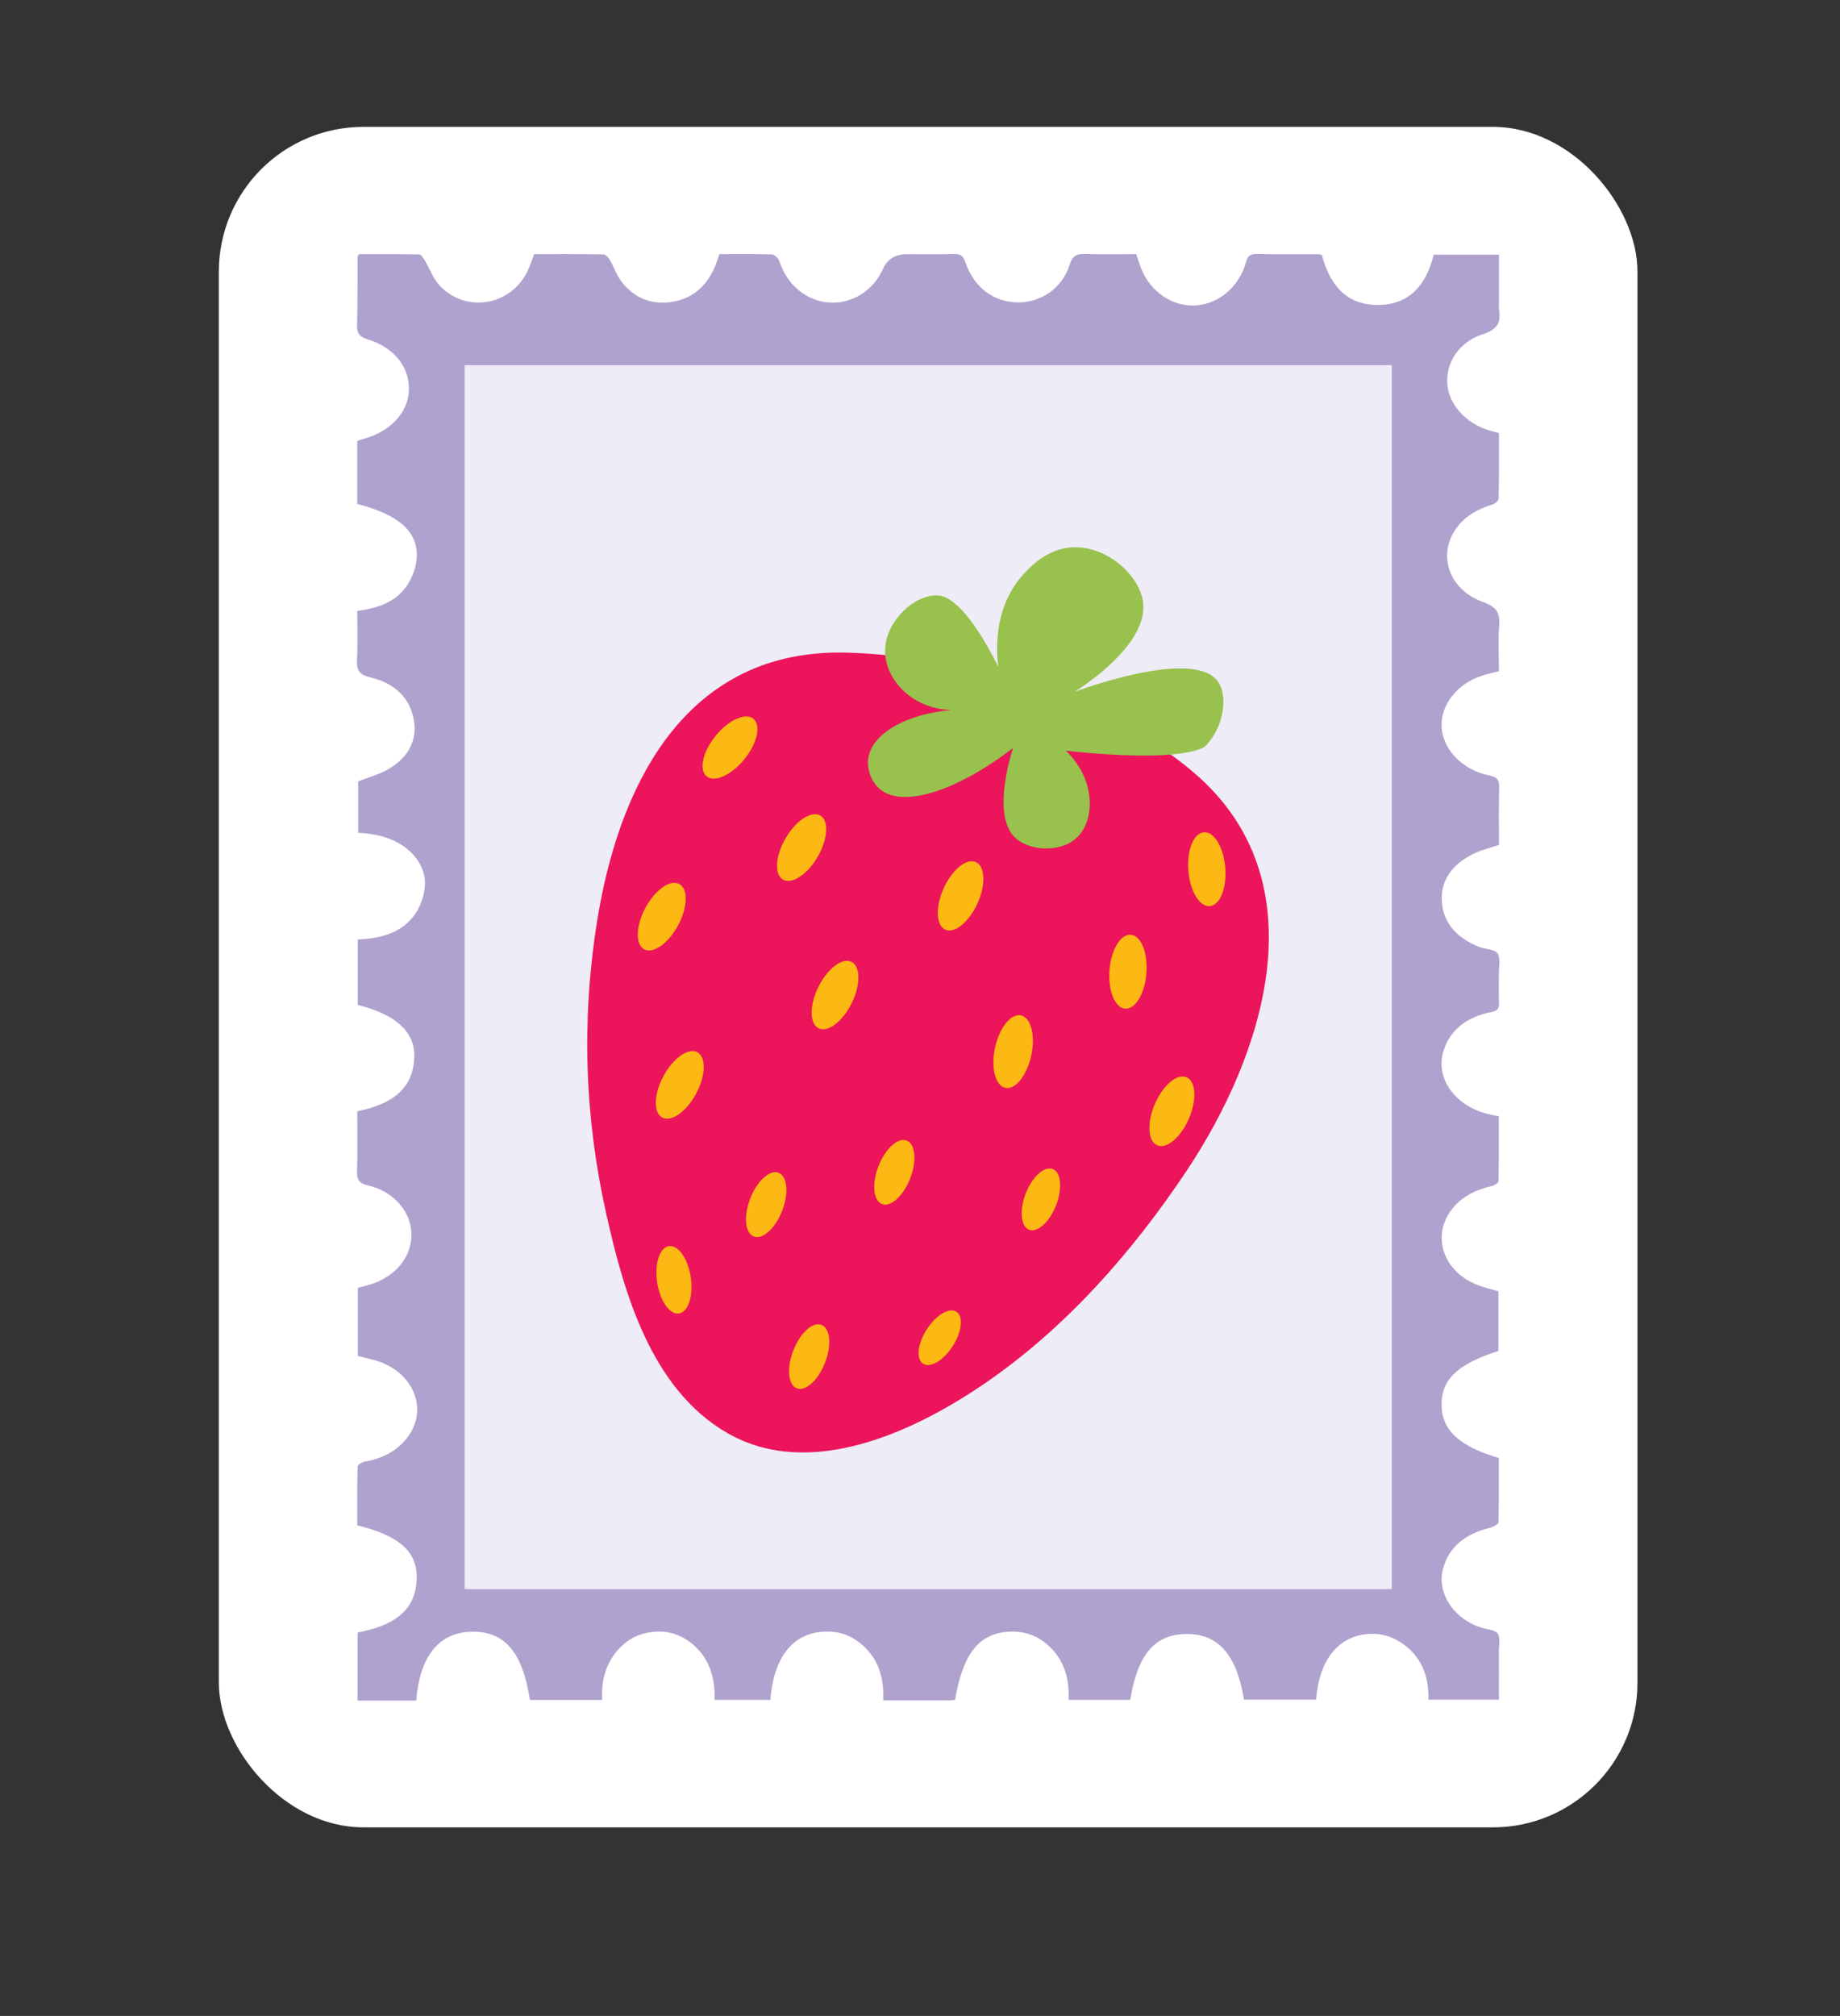
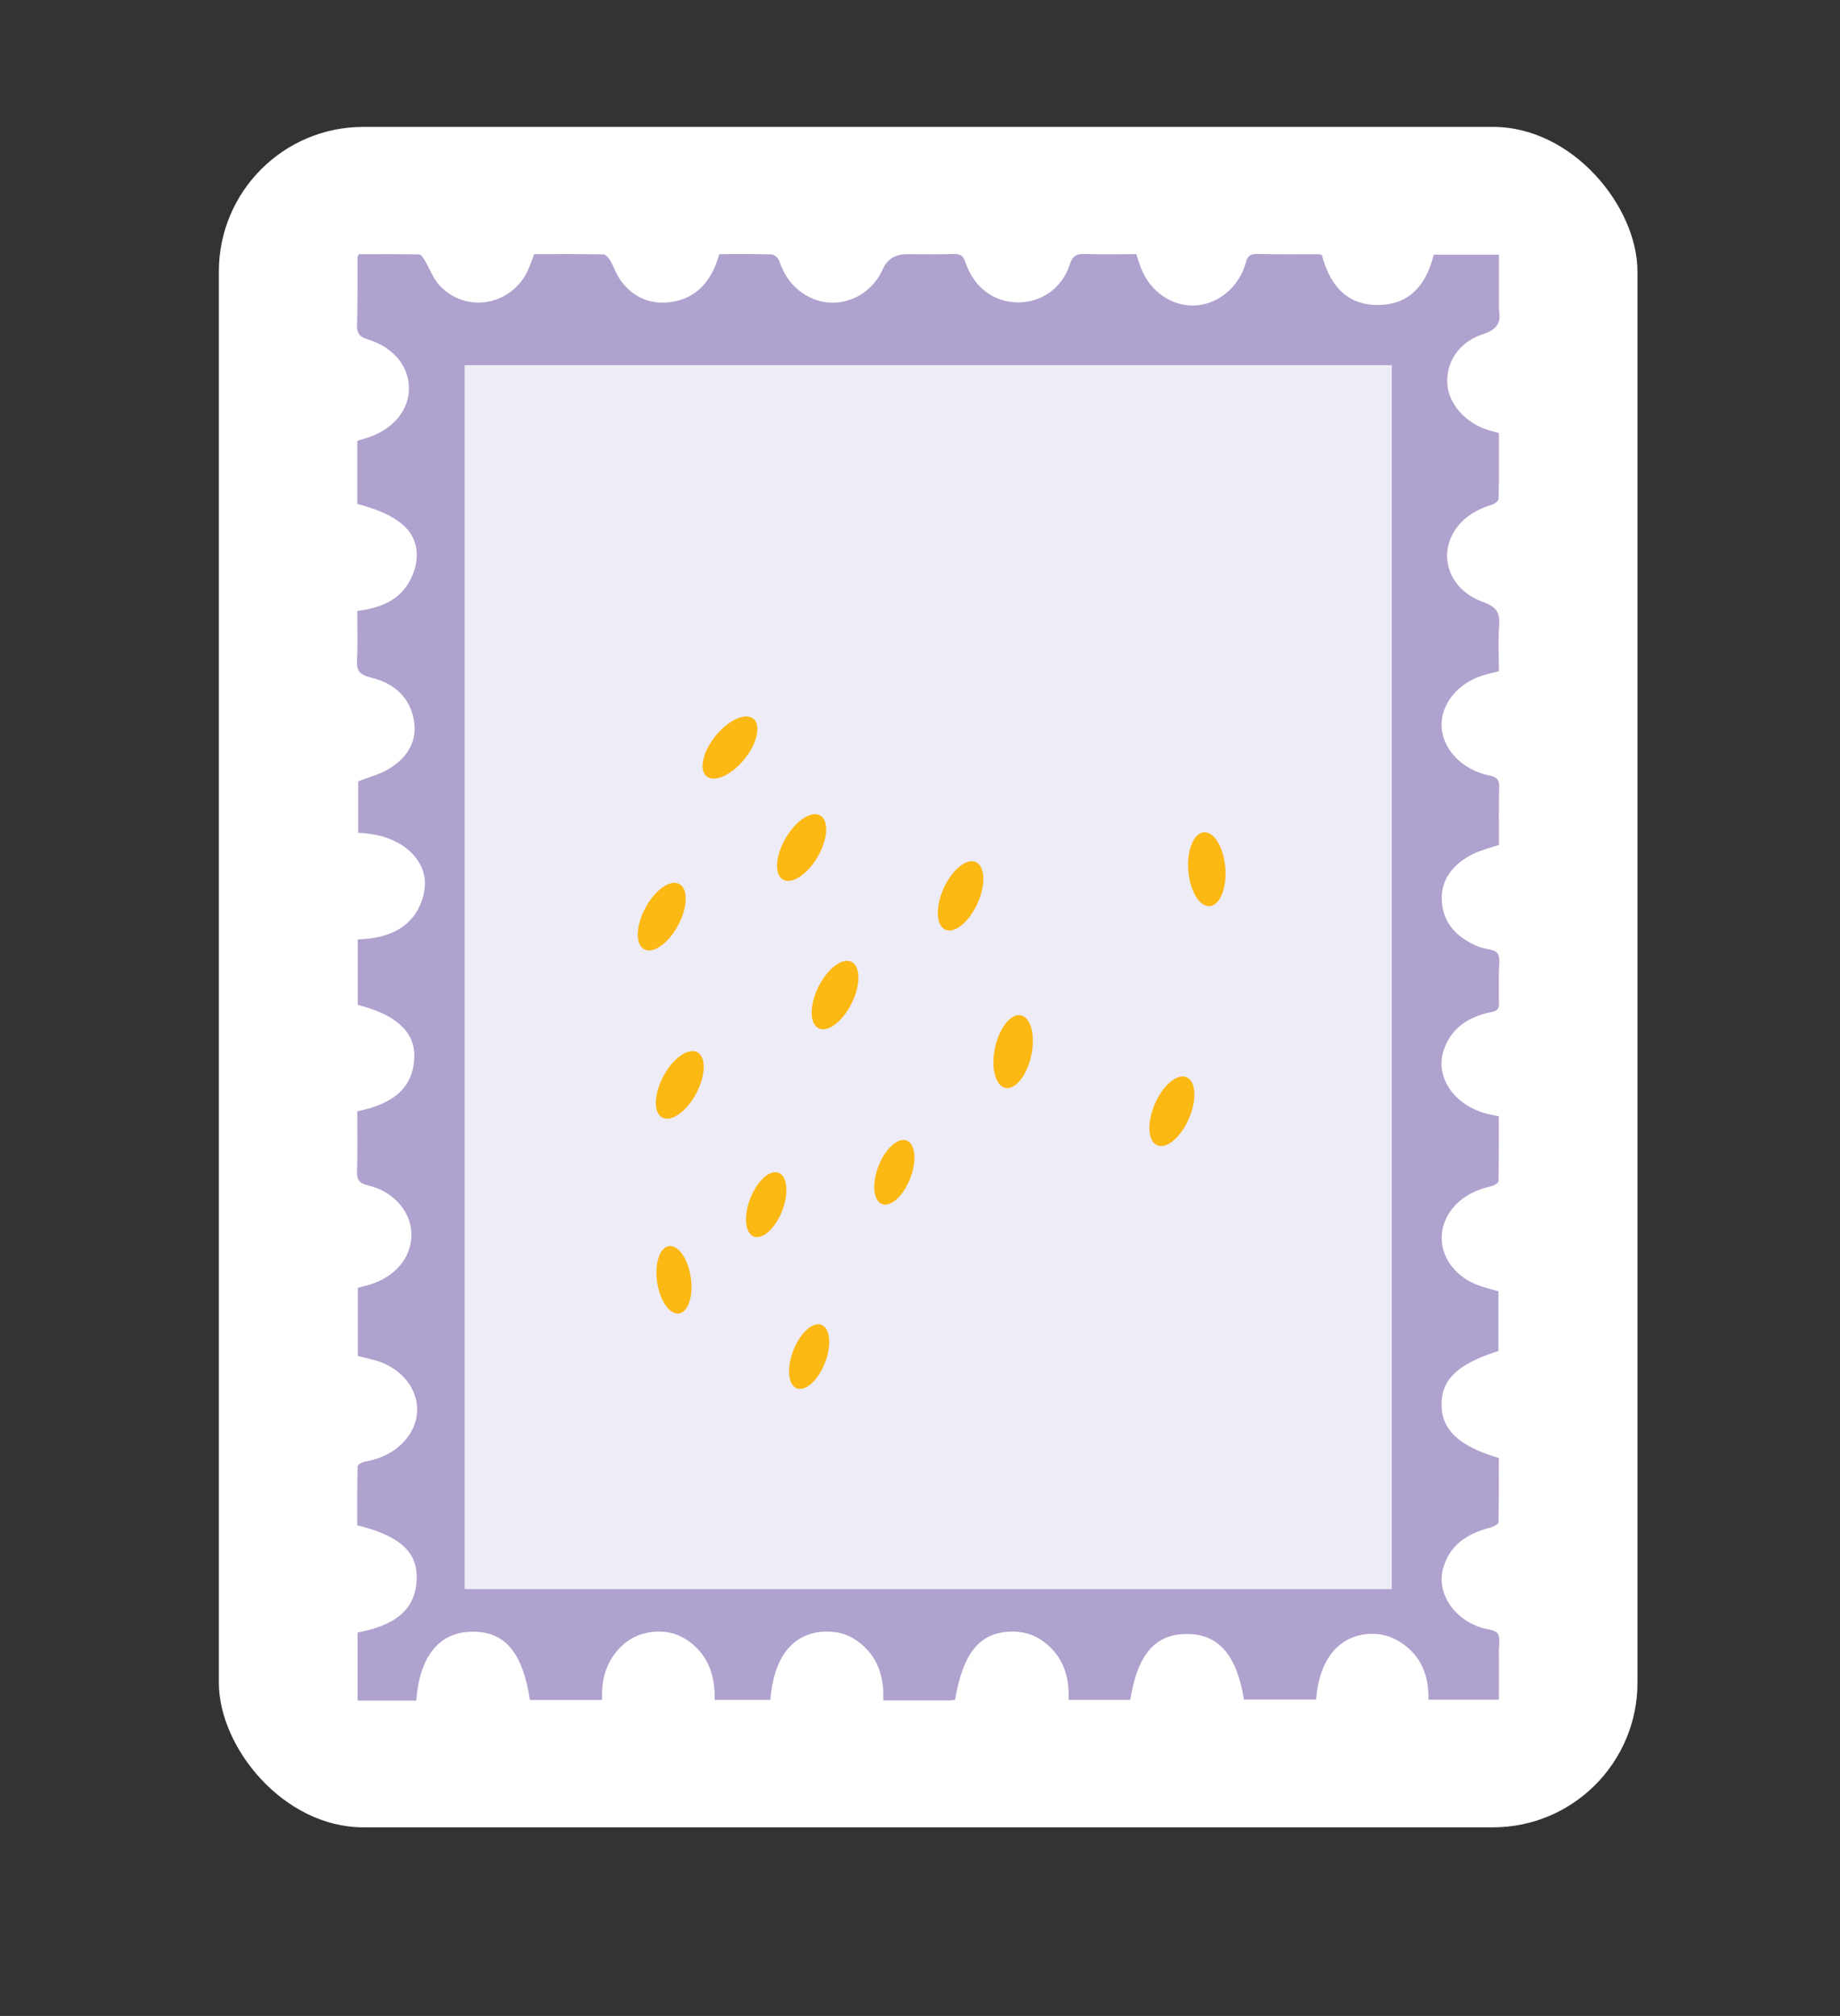
<svg xmlns="http://www.w3.org/2000/svg" id="a" viewBox="0 0 359.49 393.7">
  <rect x="0" y="0" width="359.49" height="393.7" fill="#333333" stroke="none" />
  <defs>
    <style>.b{fill:#b0a2ce;}.c{fill:#fff;}.d{fill:#ec145a;}.e{fill:#eeecf6;}.f{fill:#98c14d;}.g{fill:#fcb813;}</style>
  </defs>
  <rect class="c" x="42.76" y="24.78" width="277.16" height="332.09" rx="28.24" ry="28.24" />
  <g>
    <path class="b" d="M69.86,332.08v-13.25c6.49-1.26,11.68-3.94,11.55-11.09-.09-4.97-3.79-7.93-11.61-9.86,0-3.78-.04-7.63,.07-11.48,0-.34,.89-.87,1.44-.96,3.3-.57,6.08-1.97,8.11-4.49,4.22-5.22,1.78-12.38-5.11-14.95-1.36-.51-2.83-.77-4.39-1.19v-13.31c1.05-.29,2.11-.51,3.11-.88,4.76-1.76,7.59-5.65,7.34-10.03-.24-4.13-3.62-7.97-8.41-9.07-1.87-.43-2.25-1.17-2.2-2.8,.12-3.86,.04-7.73,.04-11.69,6.39-1.29,11.14-4.18,11.14-10.95,0-4.77-3.91-8.04-11.04-9.82v-12.78c4.62-.19,8.88-1.36,11.39-5.25,1.07-1.66,1.73-3.83,1.74-5.77,0-4.26-4.03-9.48-13.05-9.81v-10.06c2.04-.8,4.19-1.35,5.98-2.42,3.56-2.13,5.57-5.29,4.93-9.35-.71-4.53-3.83-7.41-8.41-8.49-2.34-.55-2.84-1.46-2.73-3.49,.17-3.13,.05-6.27,.05-9.52,3.99-.52,7.58-1.76,9.72-4.98,1.07-1.61,1.84-3.67,1.9-5.55,.18-5.08-3.52-8.24-11.62-10.38v-12.3c.55-.18,1.01-.34,1.48-.47,5.15-1.47,8.52-5.2,8.61-9.56,.1-4.38-2.85-8.19-7.97-9.77-1.76-.54-2.21-1.26-2.16-2.88,.13-4.41,.07-8.82,.09-13.23,0-.11,.09-.22,.24-.56,3.86,0,7.82-.03,11.78,.05,.39,0,.84,.71,1.12,1.17,.97,1.61,1.6,3.49,2.86,4.86,5.16,5.58,14.13,3.99,17.31-2.98,.45-.99,.79-2.02,1.21-3.11,4.52,0,9.02-.03,13.51,.05,.45,0,1.02,.68,1.31,1.16,.8,1.36,1.28,2.92,2.24,4.17,2.42,3.14,5.81,4.61,9.92,3.94,4.23-.7,6.85-3.34,8.39-7.01,.3-.72,.52-1.48,.8-2.31,3.46,0,6.86-.05,10.26,.06,.5,.02,1.24,.71,1.42,1.23,.93,2.75,2.49,5.05,5.07,6.64,5.46,3.38,12.52,1.02,15.21-5.03q1.28-2.89,4.69-2.89c3.09,0,6.17,.06,9.25-.03,1.26-.03,1.75,.39,2.13,1.5,1.69,5.05,5.59,7.96,10.43,7.95,4.53-.02,8.59-2.87,10.01-7.43,.54-1.72,1.37-2.09,3.08-2.03,3.27,.12,6.55,.03,9.91,.03,.21,.62,.4,1.17,.57,1.73,1.5,4.94,5.69,8.29,10.4,8.31,4.74,.02,9.08-3.42,10.46-8.45,.33-1.21,.81-1.65,2.18-1.62,3.98,.1,7.97,.04,11.95,.05,.19,0,.37,.07,.69,.12,1.46,5.5,4.52,9.91,11.18,9.79,6.34-.12,9.33-4.38,10.69-9.82h12.74c0,3.28,0,6.47,0,9.65,0,.36-.06,.73,0,1.09,.46,2.51-.33,3.88-3.19,4.81-4.68,1.53-7.17,5.51-6.9,9.68,.25,3.95,3.55,7.66,8.06,9.05,.61,.19,1.22,.33,2.02,.55,0,4.27,.04,8.56-.06,12.84,0,.41-.76,1-1.29,1.16-2.71,.82-5.06,2.12-6.75,4.3-4.05,5.22-1.83,12.26,4.98,14.69,2.71,.96,3.36,2.19,3.17,4.64-.23,2.94-.05,5.9-.05,8.88-1.18,.31-2.23,.55-3.26,.87-4.86,1.52-8.17,5.72-7.94,10.03,.23,4.36,4.04,8.39,9.26,9.45,1.63,.33,2.03,.91,1.99,2.38-.11,3.79-.04,7.59-.04,11.2-1.87,.64-3.58,1.02-5.09,1.78-3.91,1.97-6.36,5.01-6.07,9.33,.3,4.36,3.12,7.12,7.26,8.81,.06,.02,.12,.04,.18,.06,1.2,.38,2.96,.44,3.44,1.21,.63,1,.25,2.57,.26,3.9,.02,1.93-.04,3.87,.02,5.8,.04,1.08-.26,1.51-1.52,1.76-4.51,.88-7.91,3.23-9.3,7.51-1.7,5.21,2.07,10.65,8.38,12.32,.73,.19,1.48,.33,2.41,.53,0,4.24,.03,8.45-.06,12.67,0,.33-.79,.82-1.3,.94-2.95,.68-5.55,1.87-7.49,4.14-4.46,5.21-2.23,12.49,4.67,15.18,1.29,.5,2.66,.81,4.1,1.24v11.65c-8,2.55-11.16,5.58-11.11,10.58,.05,4.86,3.47,8.06,11.19,10.32,0,4.14,.04,8.35-.07,12.56-.01,.37-1,.89-1.62,1.05-4.54,1.13-7.93,3.47-9.18,7.89-1.27,4.47,1.55,9.25,6.48,11.29,.29,.12,.6,.23,.9,.33,1.13,.36,2.76,.42,3.26,1.16,.59,.87,.23,2.33,.24,3.53,.02,3.08,0,6.16,0,9.39h-13.76c.09-4.51-1.28-8.53-5.48-11.23-1.96-1.26-4.19-1.83-6.58-1.58-5.73,.6-9.32,5.21-9.89,12.8h-14.09c-1.42-8.75-5.01-12.85-11.21-12.82-6.17,.03-9.59,3.99-11.01,12.87h-12.05c.19-4.43-.97-8.4-4.77-11.3-1.85-1.41-4.01-2.09-6.44-2.03-6.12,.14-9.39,4.08-10.97,13.32-.35,.04-.72,.11-1.09,.12-4.23,0-8.47,0-12.93,0,.17-4.73-1.09-8.84-5.23-11.72-1.99-1.39-4.27-1.88-6.74-1.69-5.87,.46-9.46,5.14-10.1,13.31h-10.89c.12-4.46-1.04-8.44-4.84-11.32-1.91-1.45-4.14-2.15-6.63-2.01-3.54,.19-6.18,1.79-8.16,4.49-1.93,2.64-2.47,5.63-2.35,8.85h-14.1c-1.46-9.51-5.06-13.58-11.67-13.32-6.17,.24-9.85,4.84-10.55,13.43h-11.44Z" />
    <rect class="e" x="90.77" y="71.31" width="181.15" height="239.04" />
    <g>
-       <path class="d" d="M143.96,132.15c-16.46,8.77-24.24,28.46-27.33,47.94s-2.35,38.42,1.84,57.08c3.45,15.36,8.73,34.07,23.59,42.67,16.02,9.26,36.22-.09,49.93-9.39,16.09-10.9,29.29-25.94,39.89-41.87,15.03-22.6,25.72-55.5,2.57-76.63-16.35-14.93-47.07-24.01-69.23-24.5-8.33-.19-15.36,1.55-21.27,4.7Z" />
-       <path class="f" d="M187.96,138.53c-8.47,1.08-15.15-5.22-15.04-11.54,.11-5.95,6.23-11.24,10.64-10.67,6.43,.83,15.01,21.1,11.73,15.51h0c-.33-1.68-2.18-12.08,4.54-19.53,1.3-1.44,4.74-5.26,9.94-5.42,6.76-.2,13.38,5.89,13.61,11.39,.35,8.5-13.46,16.85-13.46,16.85,0,0,22.41-8.48,27.75-2.36,2.56,2.94,1.3,9.64-2.26,13.01,0,0-3.59,3.4-27.16,.84h0c5.99,5.77,5.74,13.89,1.9,17.19-3.28,2.82-9.52,2.42-12.18-.58-4.25-4.81-.04-17.14-.04-17.14h0c-11.19,8.57-21.63,11.77-26.05,8.01-1.64-1.39-2.55-3.83-2.24-6,.72-4.94,7.89-9.17,18.3-9.56Z" />
      <ellipse class="g" cx="142.62" cy="146" rx="7.24" ry="3.62" transform="translate(-60.62 164.7) rotate(-50.93)" />
      <ellipse class="g" cx="156.62" cy="165.52" rx="7.24" ry="3.62" transform="translate(-65.25 217.51) rotate(-59.77)" />
      <ellipse class="g" cx="235.78" cy="169.75" rx="3.62" ry="7.24" transform="translate(-12.67 19.15) rotate(-4.53)" />
-       <ellipse class="g" cx="220.39" cy="189.78" rx="7.24" ry="3.62" transform="translate(14.57 395.27) rotate(-85.69)" />
      <ellipse class="g" cx="129.28" cy="178.99" rx="7.24" ry="3.62" transform="translate(-89.59 208.06) rotate(-61.72)" />
      <ellipse class="g" cx="132.82" cy="211.85" rx="7.24" ry="3.62" transform="translate(-116.68 228.47) rotate(-61.72)" />
      <ellipse class="g" cx="163.15" cy="194.34" rx="7.24" ry="3.62" transform="translate(-83.43 254.23) rotate(-63.64)" />
      <ellipse class="g" cx="197.96" cy="205.4" rx="7.24" ry="3.62" transform="translate(-44.52 355.67) rotate(-77.85)" />
      <ellipse class="g" cx="174.73" cy="228.92" rx="6.65" ry="3.32" transform="translate(-102.01 308.63) rotate(-68.71)" />
      <ellipse class="g" cx="131.69" cy="249.92" rx="3.32" ry="6.65" transform="translate(-35.35 22.11) rotate(-8.46)" />
      <ellipse class="g" cx="158.08" cy="264.92" rx="6.65" ry="3.32" transform="translate(-146.15 316.04) rotate(-68.71)" />
      <ellipse class="g" cx="149.69" cy="235.24" rx="6.68" ry="3.34" transform="translate(-123.84 289.32) rotate(-68.71)" />
-       <ellipse class="g" cx="203.37" cy="234.21" rx="6.36" ry="3.18" transform="translate(-88.7 338.68) rotate(-68.71)" />
-       <ellipse class="g" cx="183.61" cy="261.27" rx="6.03" ry="3.02" transform="translate(-135.45 274.67) rotate(-57.31)" />
      <ellipse class="g" cx="228.96" cy="217.01" rx="7.24" ry="3.62" transform="translate(-61.07 341.12) rotate(-66.63)" />
      <ellipse class="g" cx="187.67" cy="174.94" rx="7.24" ry="3.62" transform="translate(-49.17 273.6) rotate(-65.6)" />
    </g>
  </g>
</svg>